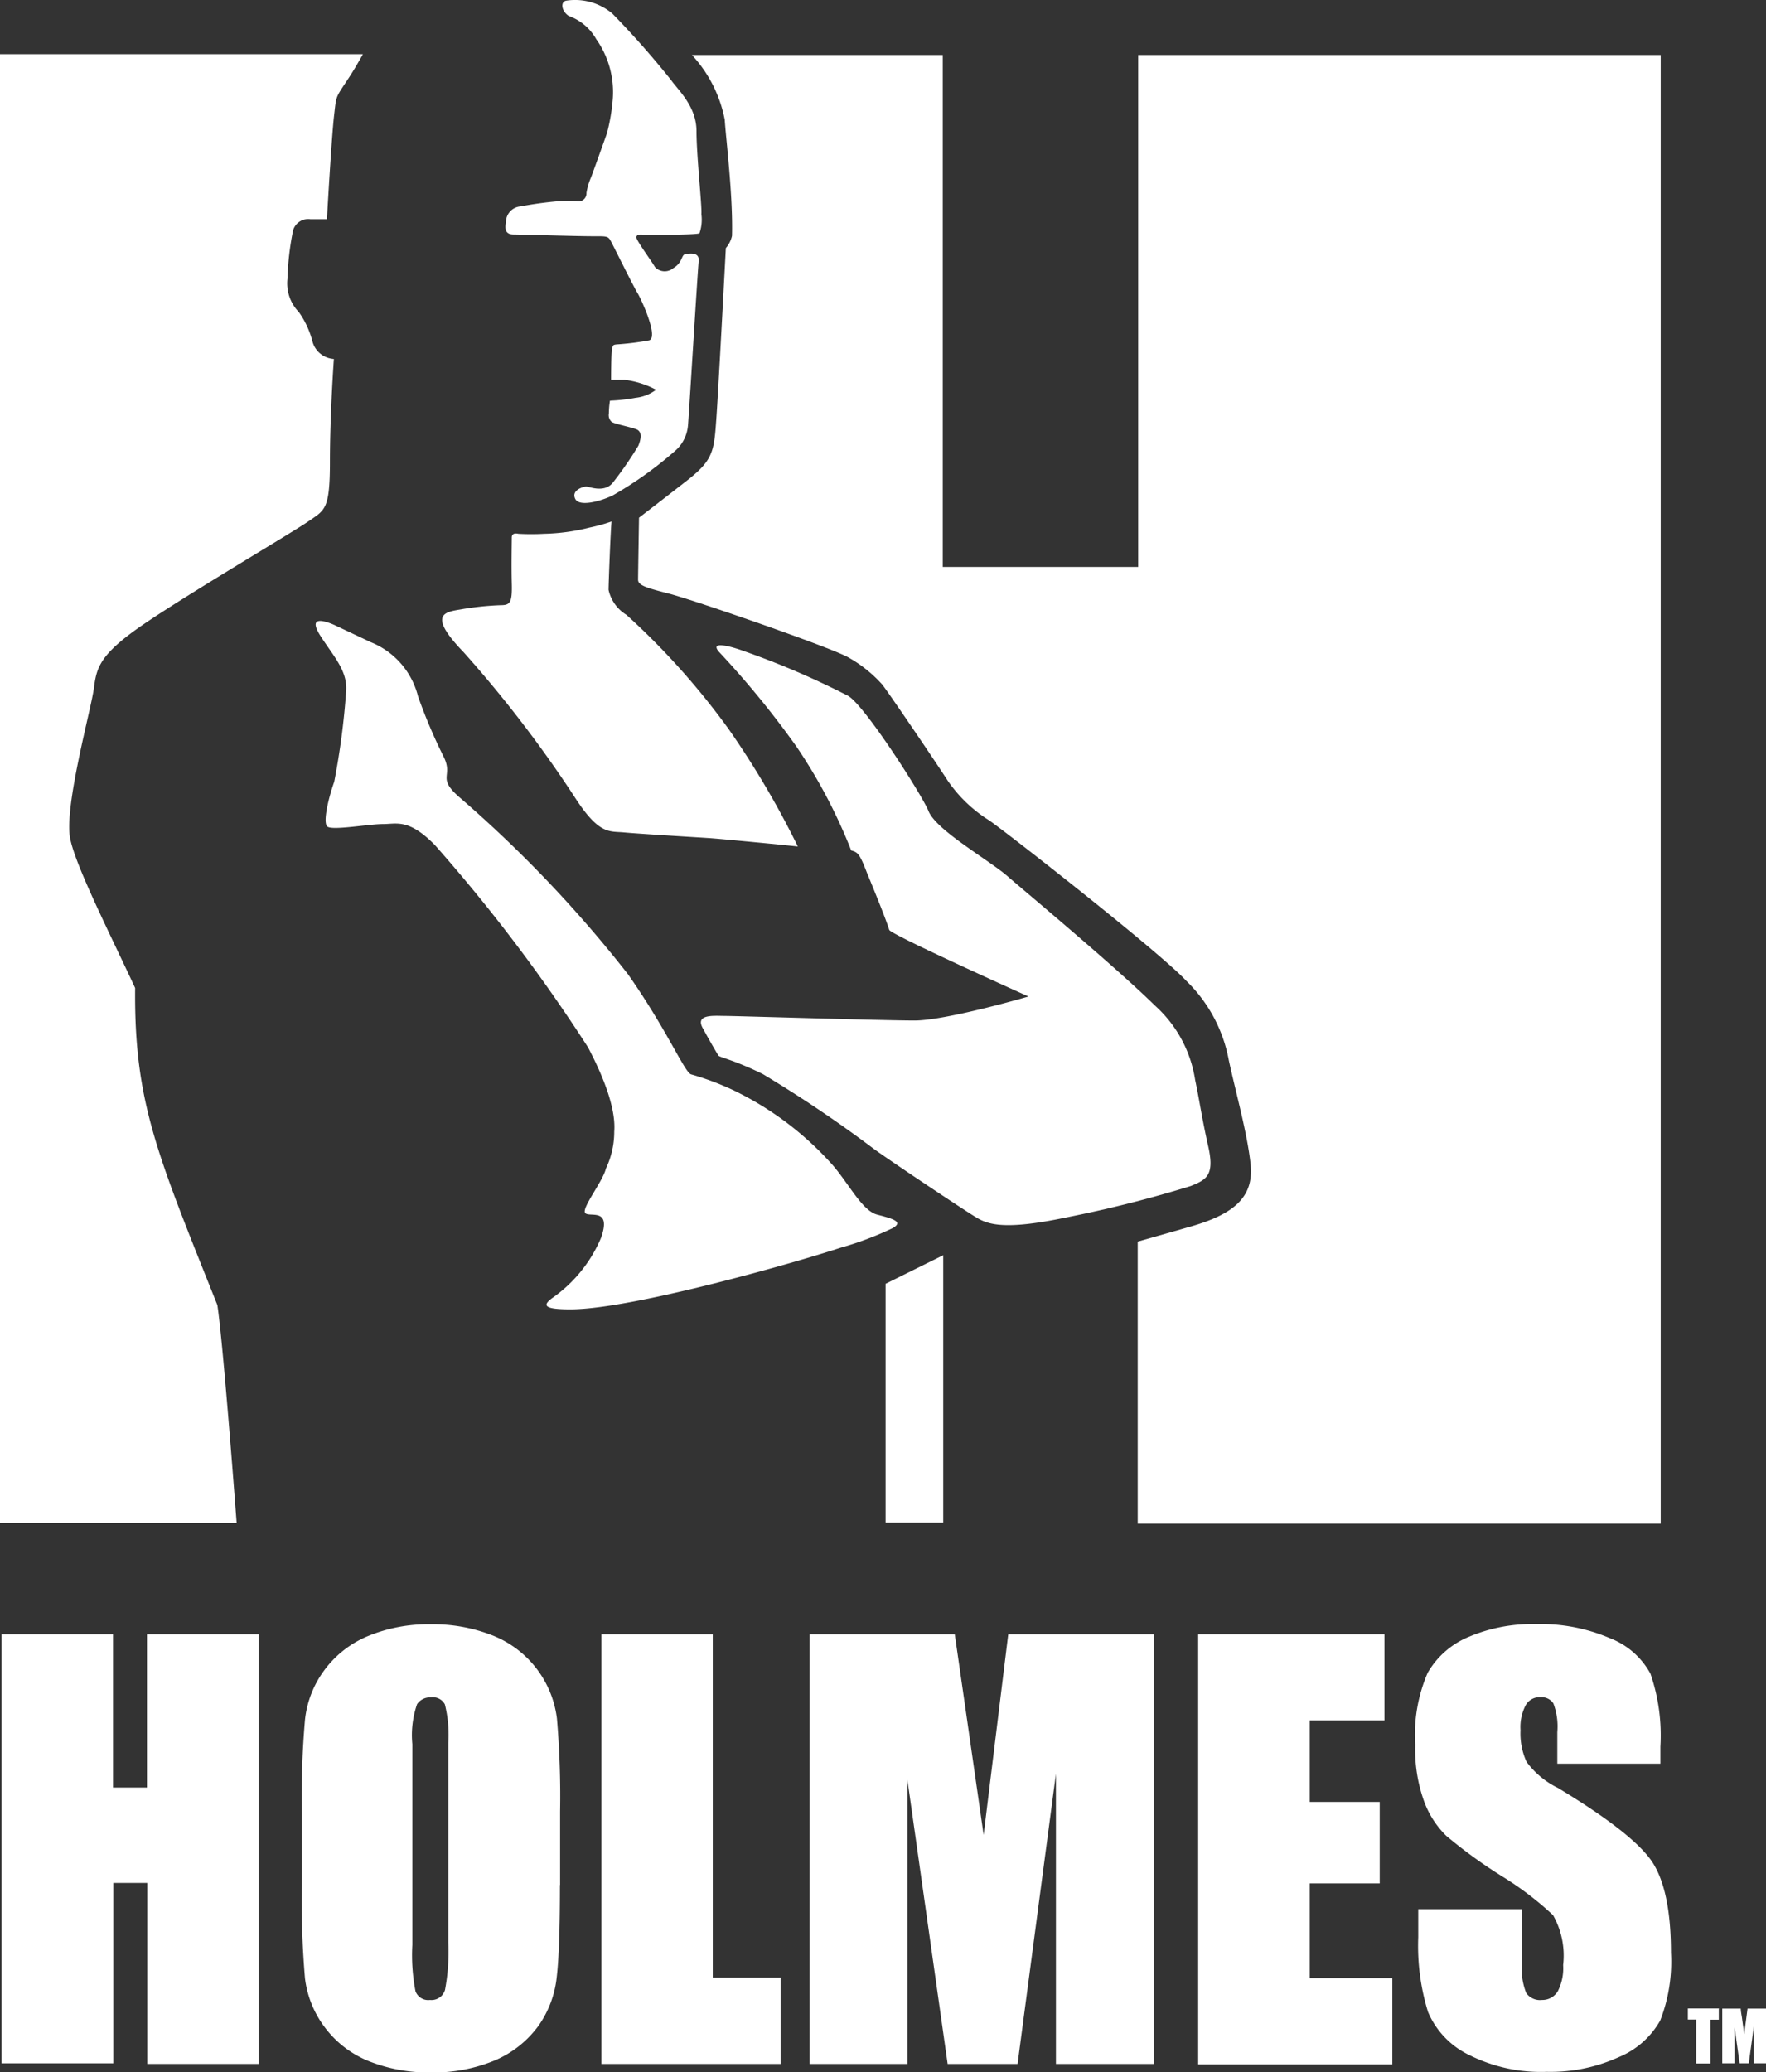
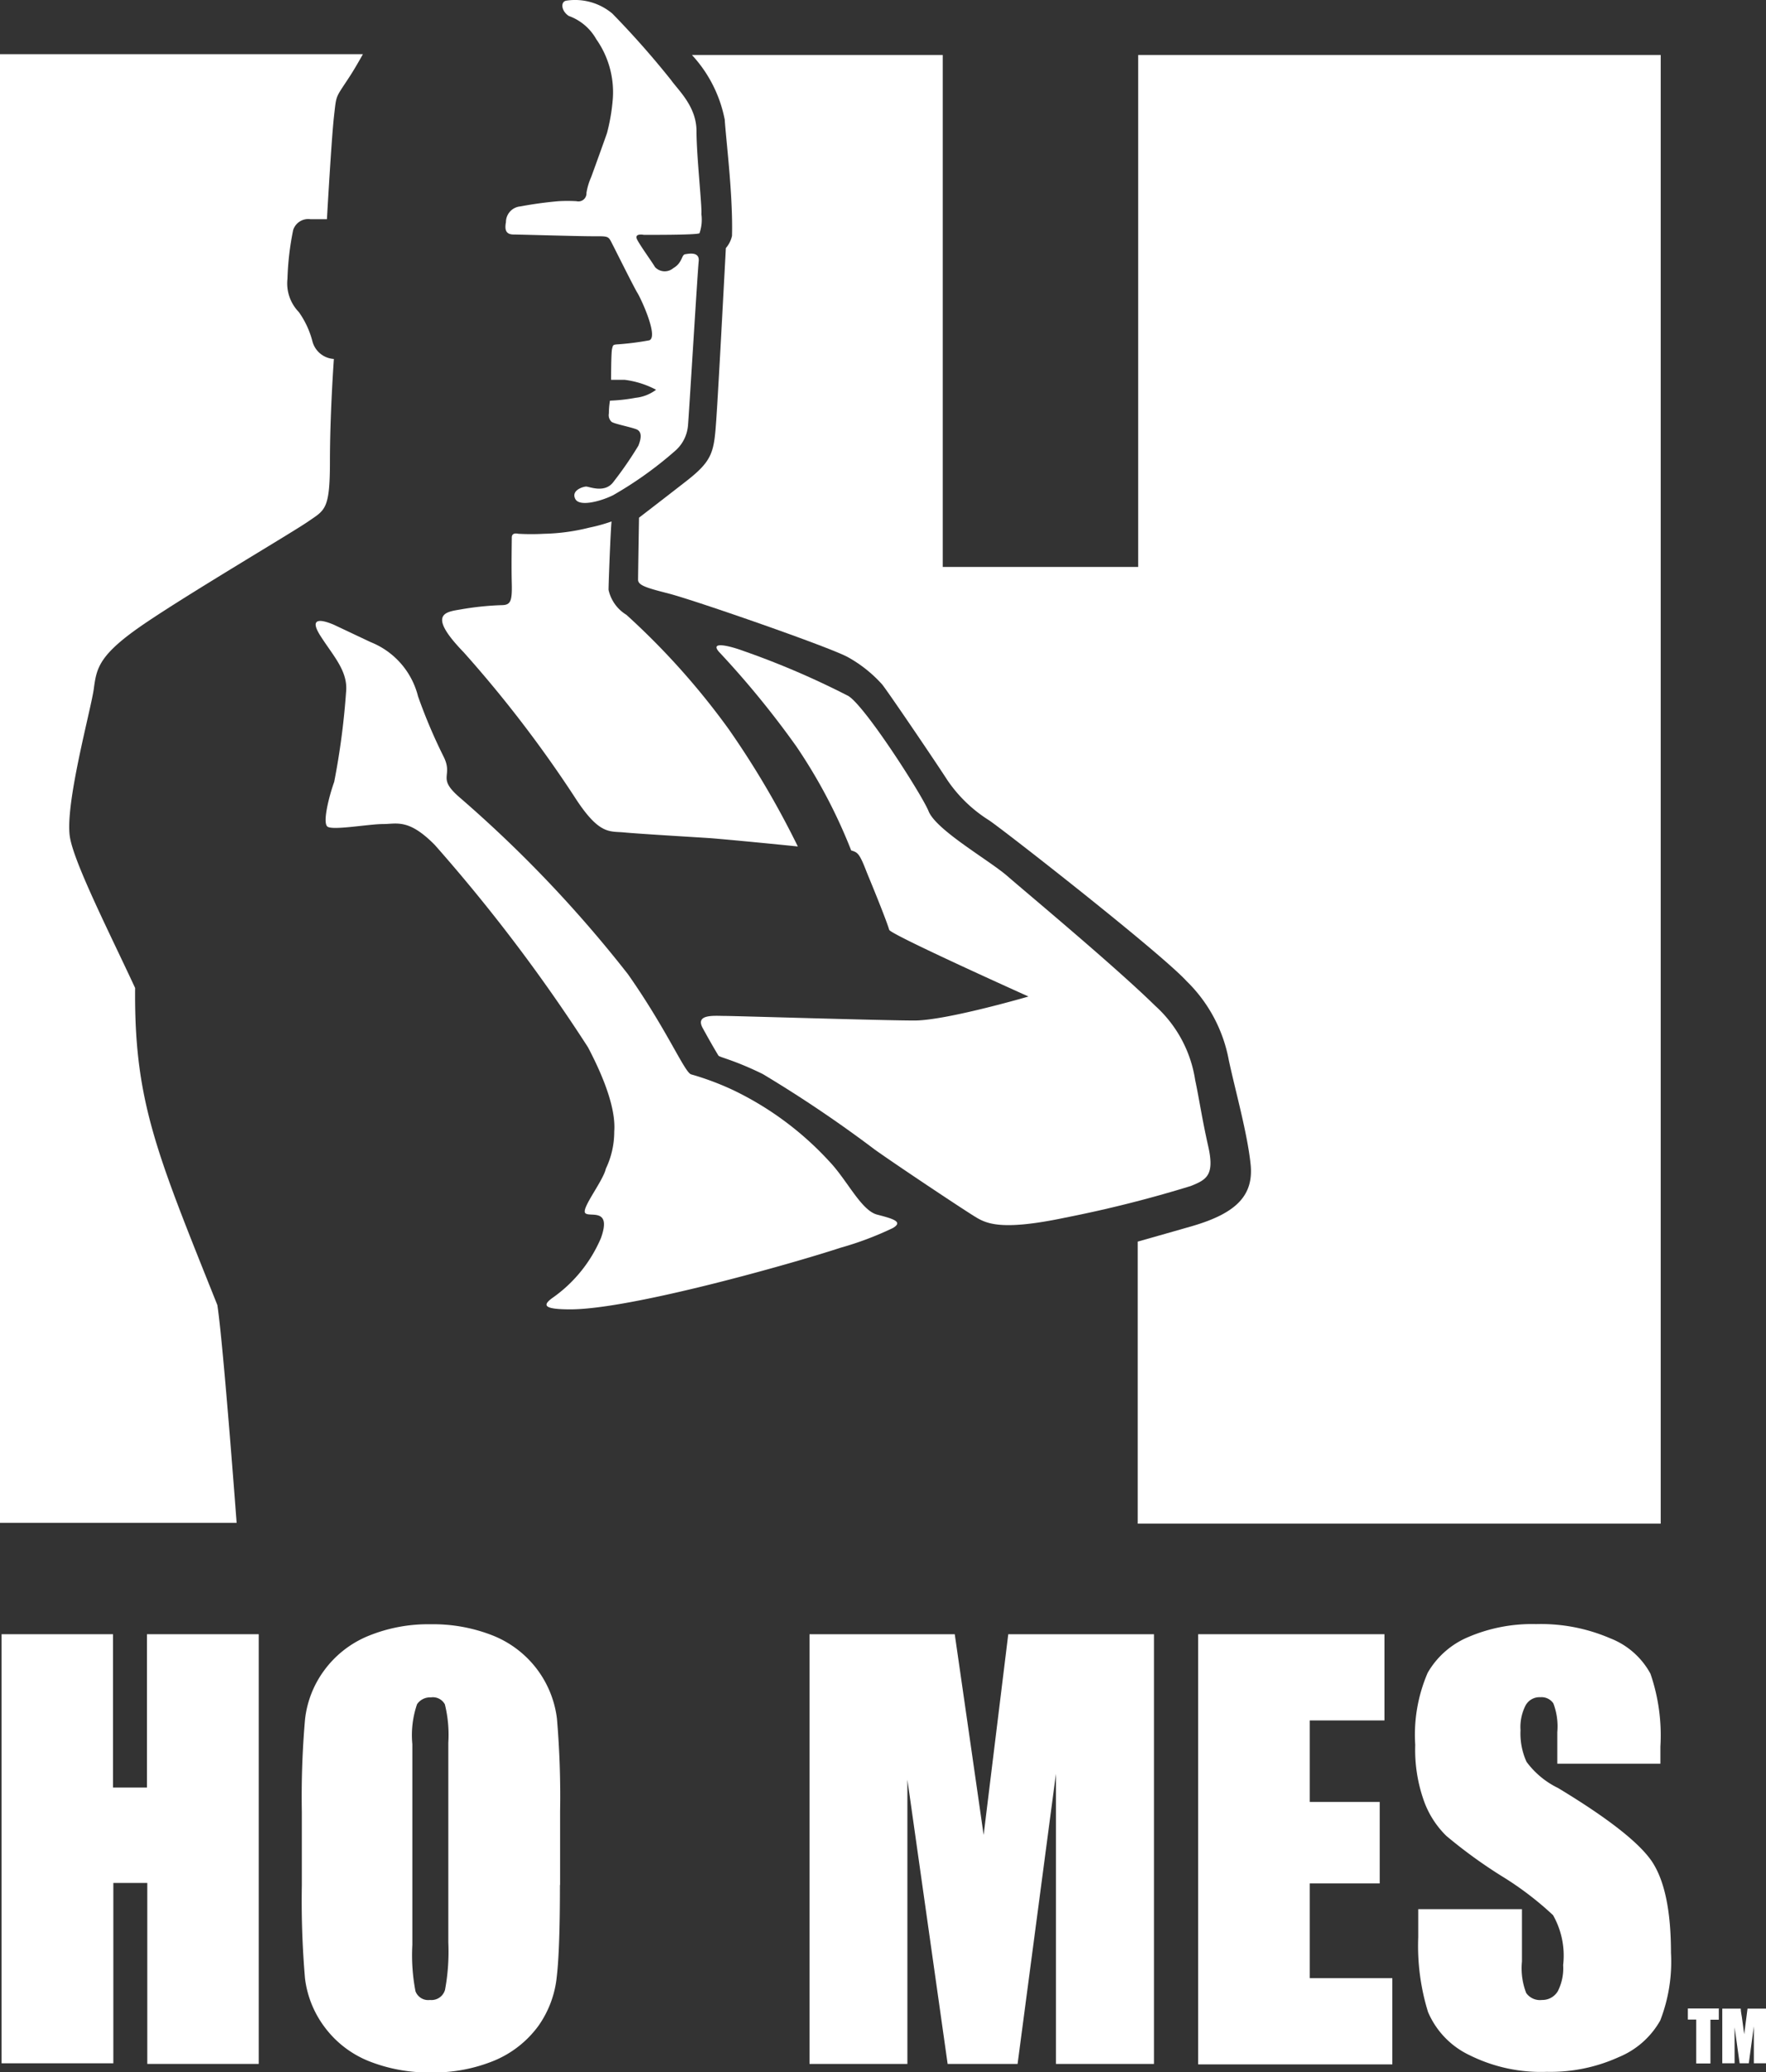
<svg xmlns="http://www.w3.org/2000/svg" id="Layer_1" data-name="Layer 1" viewBox="0 0 111.87 131.21">
  <rect x="0" y="0" width="111.87" height="131.21" fill="#333333" stroke="none" />
  <title>HOLMES_Makeitright_white</title>
  <path d="M-17.22,189.71v0.7h-0.53v2.77h-0.9V190.4h-0.53v-0.7h2Z" transform="translate(126.1 -62.52)" style="fill:#fff" />
  <path d="M-14.23,189.71v3.46H-15v-2.34l-0.32,2.34H-15.9l-0.32-2.28v2.28H-17v-3.46h1.17c0,0.21.07,0.45,0.1,0.74l0.12,0.88,0.21-1.62h1.18Z" transform="translate(126.1 -62.52)" style="fill:#fff" />
  <path d="M-109.71,166v27.21h-7.06V181.75h-2.15v11.42H-126V166h7.06v9.71h2.15V166h7.06Z" transform="translate(126.1 -62.52)" style="fill:#fff" />
  <path d="M-90.63,181.87q0,4.11-.2,5.81A6.51,6.51,0,0,1-92,190.81,6.62,6.62,0,0,1-94.79,193a10.11,10.11,0,0,1-4,.75,10.27,10.27,0,0,1-3.93-.71,6.5,6.5,0,0,1-2.8-2.14,6.43,6.43,0,0,1-1.26-3.11,58,58,0,0,1-.2-5.89v-4.66a56.57,56.57,0,0,1,.2-5.82,6.4,6.4,0,0,1,1.21-3.12,6.53,6.53,0,0,1,2.75-2.17,10,10,0,0,1,4-.76,10.29,10.29,0,0,1,3.93.71,6.53,6.53,0,0,1,2.81,2.14,6.52,6.52,0,0,1,1.26,3.12,58,58,0,0,1,.2,5.89v4.66Zm-7.07-9a8,8,0,0,0-.22-2.43A0.86,0.86,0,0,0-98.8,170a1,1,0,0,0-.88.43,6,6,0,0,0-.3,2.53v12.72a12,12,0,0,0,.2,2.93,0.86,0.86,0,0,0,.92.55,0.89,0.89,0,0,0,.95-0.64,13.17,13.17,0,0,0,.21-3V172.92Z" transform="translate(126.1 -62.52)" style="fill:#fff" />
-   <path d="M-80.95,166v21.75h4.3v5.46H-88V166h7.06Z" transform="translate(126.1 -62.52)" style="fill:#fff" />
  <path d="M-53,166v27.21h-6.21l0-18.37-2.43,18.37h-4.43l-2.55-18,0,18h-6.2V166h9.2l0.83,5.76,1,6.95L-62.23,166H-53Z" transform="translate(126.1 -62.52)" style="fill:#fff" />
  <path d="M-50.2,166h11.8v5.46h-4.73v5.16h4.43v5.16h-4.43v6h5.23v5.46H-50.2V166Z" transform="translate(126.1 -62.52)" style="fill:#fff" />
  <path d="M-20.88,174.2h-6.57v-2a4.11,4.11,0,0,0-.25-1.82,0.9,0.9,0,0,0-.82-0.39,1,1,0,0,0-.94.52,3,3,0,0,0-.32,1.57,4.33,4.33,0,0,0,.38,2,5.42,5.42,0,0,0,2,1.66q4.69,2.83,5.93,4.63c0.81,1.2,1.22,3.13,1.22,5.8a10.27,10.27,0,0,1-.68,4.29,5.35,5.35,0,0,1-2.63,2.32,10.46,10.46,0,0,1-4.55.93A10.14,10.14,0,0,1-33,192.66a5.33,5.33,0,0,1-2.64-2.74,14.19,14.19,0,0,1-.62-4.73v-1.78h6.57v3.31a4.34,4.34,0,0,0,.27,2,1.07,1.07,0,0,0,1,.44,1.14,1.14,0,0,0,1-.55,3.2,3.2,0,0,0,.34-1.66,5.2,5.2,0,0,0-.64-3.16A20.25,20.25,0,0,0-31,181.3a31.07,31.07,0,0,1-3.48-2.53,5.86,5.86,0,0,1-1.41-2.19,9.65,9.65,0,0,1-.56-3.57,9.91,9.91,0,0,1,.79-4.57,5.35,5.35,0,0,1,2.57-2.26,10.25,10.25,0,0,1,4.29-.82,11.08,11.08,0,0,1,4.68.89,4.93,4.93,0,0,1,2.57,2.25,12,12,0,0,1,.63,4.62v1.08Z" transform="translate(126.1 -62.52)" style="fill:#fff" />
  <path d="M-117.54,125.08c-1.55-3.34-3.8-7.77-4.12-9.49-0.38-2,1.32-8.12,1.5-9.44s0.29-2.15,3.2-4.13,9.36-5.77,10.4-6.49,1.36-.73,1.36-3.77,0.25-6.51.25-6.51a1.5,1.5,0,0,1-1.36-1.12,5.63,5.63,0,0,0-.86-1.85,2.61,2.61,0,0,1-.72-2.11,17.91,17.91,0,0,1,.36-3.08,1,1,0,0,1,1.09-.69c0.39,0,1.05,0,1.05,0s0.29-5.15.45-6.54,0.07-1.08,1-2.51c0.26-.4.55-0.9,0.83-1.4h-23v93h15s-0.84-11.28-1.22-13.79C-116.15,135.6-117.61,132.28-117.54,125.08Z" transform="translate(126.1 -62.52)" style="fill:#fff" />
-   <path d="M-70,143.81v15.12h3.65V142h0Z" transform="translate(126.1 -62.52)" style="fill:#fff" />
  <path d="M-54,66V98.42H-66.38V66H-82.27a8.37,8.37,0,0,1,2.08,4.1c0.07,1.18.53,4.8,0.46,7.36a1.78,1.78,0,0,1-.39.77c-0.26,4.92-.52,9.71-0.61,10.91-0.14,2-.22,2.54-1.89,3.84s-3,2.32-3,2.32-0.06,3.56-.06,3.93,0.6,0.53,2,.89c1.79,0.48,10.06,3.35,11.27,4a8.36,8.36,0,0,1,2.2,1.75c0.43,0.55,3.29,4.76,4.13,6.06a8.91,8.91,0,0,0,2.63,2.53c0.93,0.62,10.85,8.37,12.52,10.19a9.36,9.36,0,0,1,2.67,5c0.43,2,1.17,4.6,1.38,6.58s-0.9,3.1-3.64,3.91c-1,.29-2.24.64-3.51,1v17.86H-20.9V66H-54Z" transform="translate(126.1 -62.52)" style="fill:#fff" />
  <path d="M-104.95,102.08c-0.61-.26-1.67-0.59-0.86.69s1.78,2.25,1.63,3.6a46.8,46.8,0,0,1-.75,5.66c-0.32.89-.75,2.57-0.43,2.83s2.62-.16,3.51-0.16,1.63-.36,3.29,1.32a106.18,106.18,0,0,1,9.71,12.82c0.57,1.09,1.8,3.56,1.66,5.33a5.42,5.42,0,0,1-.53,2.35c-0.18.79-1.56,2.51-1.31,2.81s1.7-.39,1,1.58a8.86,8.86,0,0,1-3.11,3.82c-0.57.43-.57,0.7,1.17,0.7,3.82,0,14-2.88,17.11-3.9a20.49,20.49,0,0,0,3.32-1.25c0.68-.4,0-0.59-1-0.85s-1.9-2.18-3-3.34a20,20,0,0,0-6.11-4.54,17.73,17.73,0,0,0-2.67-1c-0.42-.13-1.52-2.81-4-6.34A79.6,79.6,0,0,0-97,113c-1.46-1.27-.36-1.29-1-2.57a33.72,33.72,0,0,1-1.62-3.82,5,5,0,0,0-3-3.43Z" transform="translate(126.1 -62.52)" style="fill:#fff" />
  <path d="M-80.56,103.79a57.41,57.41,0,0,1,4.91,6,33.57,33.57,0,0,1,3.47,6.58c0.42,0.13.52,0.17,1,1.42,0.65,1.57,1.25,3.08,1.41,3.61,0.09,0.3,8.82,4.22,8.82,4.22s-5.21,1.52-7.22,1.52-11.35-.29-12-0.29-1.91-.14-1.42.76,0.93,1.64,1,1.75,1,0.28,2.81,1.17a80.69,80.69,0,0,1,7.09,4.78c1.3,0.93,5.74,3.89,6.45,4.31s1.73,0.82,5.63,0a78.14,78.14,0,0,0,7.94-2c1-.4,1.52-0.68,1.11-2.5s-0.58-3.05-.83-4.21a7.94,7.94,0,0,0-2.53-4.7c-2.57-2.52-8.19-7.19-9.36-8.21s-4.52-2.91-5-4.12c-0.4-1-4-6.63-5.08-7.29A52.44,52.44,0,0,0-79,103.74C-79.84,103.43-81.16,103.09-80.56,103.79Z" transform="translate(126.1 -62.52)" style="fill:#fff" />
  <path d="M-90.22,62.56a3.67,3.67,0,0,1,2.91.82,55.59,55.59,0,0,1,3.72,4.21c0.46,0.65,1.61,1.67,1.61,3.23s0.36,4.8.31,5.26a2.62,2.62,0,0,1-.12,1.21c-0.19.12-3.53,0.1-3.53,0.1s-0.65-.13-0.41.32,1,1.49,1.12,1.72a0.84,0.84,0,0,0,1.16.07c0.59-.34.51-0.84,0.75-0.88s0.93-.18.86,0.45-0.64,10.1-.68,10.41a2.39,2.39,0,0,1-.86,1.63,23.93,23.93,0,0,1-3.87,2.76c-0.71.36-2.14,0.78-2.41,0.24s0.48-.77.68-0.78,1.2,0.46,1.75-.31a23.05,23.05,0,0,0,1.57-2.28c0.14-.36.3-0.89-0.16-1.05s-1.36-.33-1.54-0.46a0.58,0.58,0,0,1-.17-0.53,5.12,5.12,0,0,1,.07-0.81,11,11,0,0,0,1.62-.18,2.61,2.61,0,0,0,1.3-.51,5.75,5.75,0,0,0-2-.63h-0.85s0-1.69.06-1.95,0.07-.26.27-0.29a17.83,17.83,0,0,0,2.09-.26c0.6-.22-0.53-2.65-0.75-3s-1.5-2.93-1.68-3.27-0.27-.32-1.14-0.32c-1,0-4.64-.11-5-0.11s-0.64-.12-0.51-0.78a1,1,0,0,1,.92-1,24.16,24.16,0,0,1,2.41-.33,9.6,9.6,0,0,1,1.14,0,0.51,0.51,0,0,0,.63-0.53,4.1,4.1,0,0,1,.3-1c0.09-.24.82-2.26,1-2.78a12.08,12.08,0,0,0,.37-2.19A5.82,5.82,0,0,0-88.33,65a3.26,3.26,0,0,0-1.74-1.47C-90.55,63.22-90.61,62.62-90.22,62.56Z" transform="translate(126.1 -62.52)" style="fill:#fff" />
  <path d="M-87.36,95.54c-0.06.52-.19,3.93-0.19,4.33a2.47,2.47,0,0,0,1.13,1.58,46.71,46.71,0,0,1,6.48,7.24,56.11,56.11,0,0,1,4.38,7.43c-0.75-.08-4.51-0.45-5.59-0.53-0.9-.06-4.48-0.27-5.42-0.36s-1.58.18-3.16-2.29a77.1,77.1,0,0,0-7-9.12c-2.37-2.45-1.12-2.55-.19-2.71a18.48,18.48,0,0,1,2.55-.27c0.59,0,.72-0.18.69-1.36s0-2.56,0-2.92,0.39-.24.43-0.24a14.82,14.82,0,0,0,1.61,0,12.83,12.83,0,0,0,2.87-.39A10.73,10.73,0,0,0-87.36,95.54Z" transform="translate(126.1 -62.52)" style="fill:#fff" />
</svg>